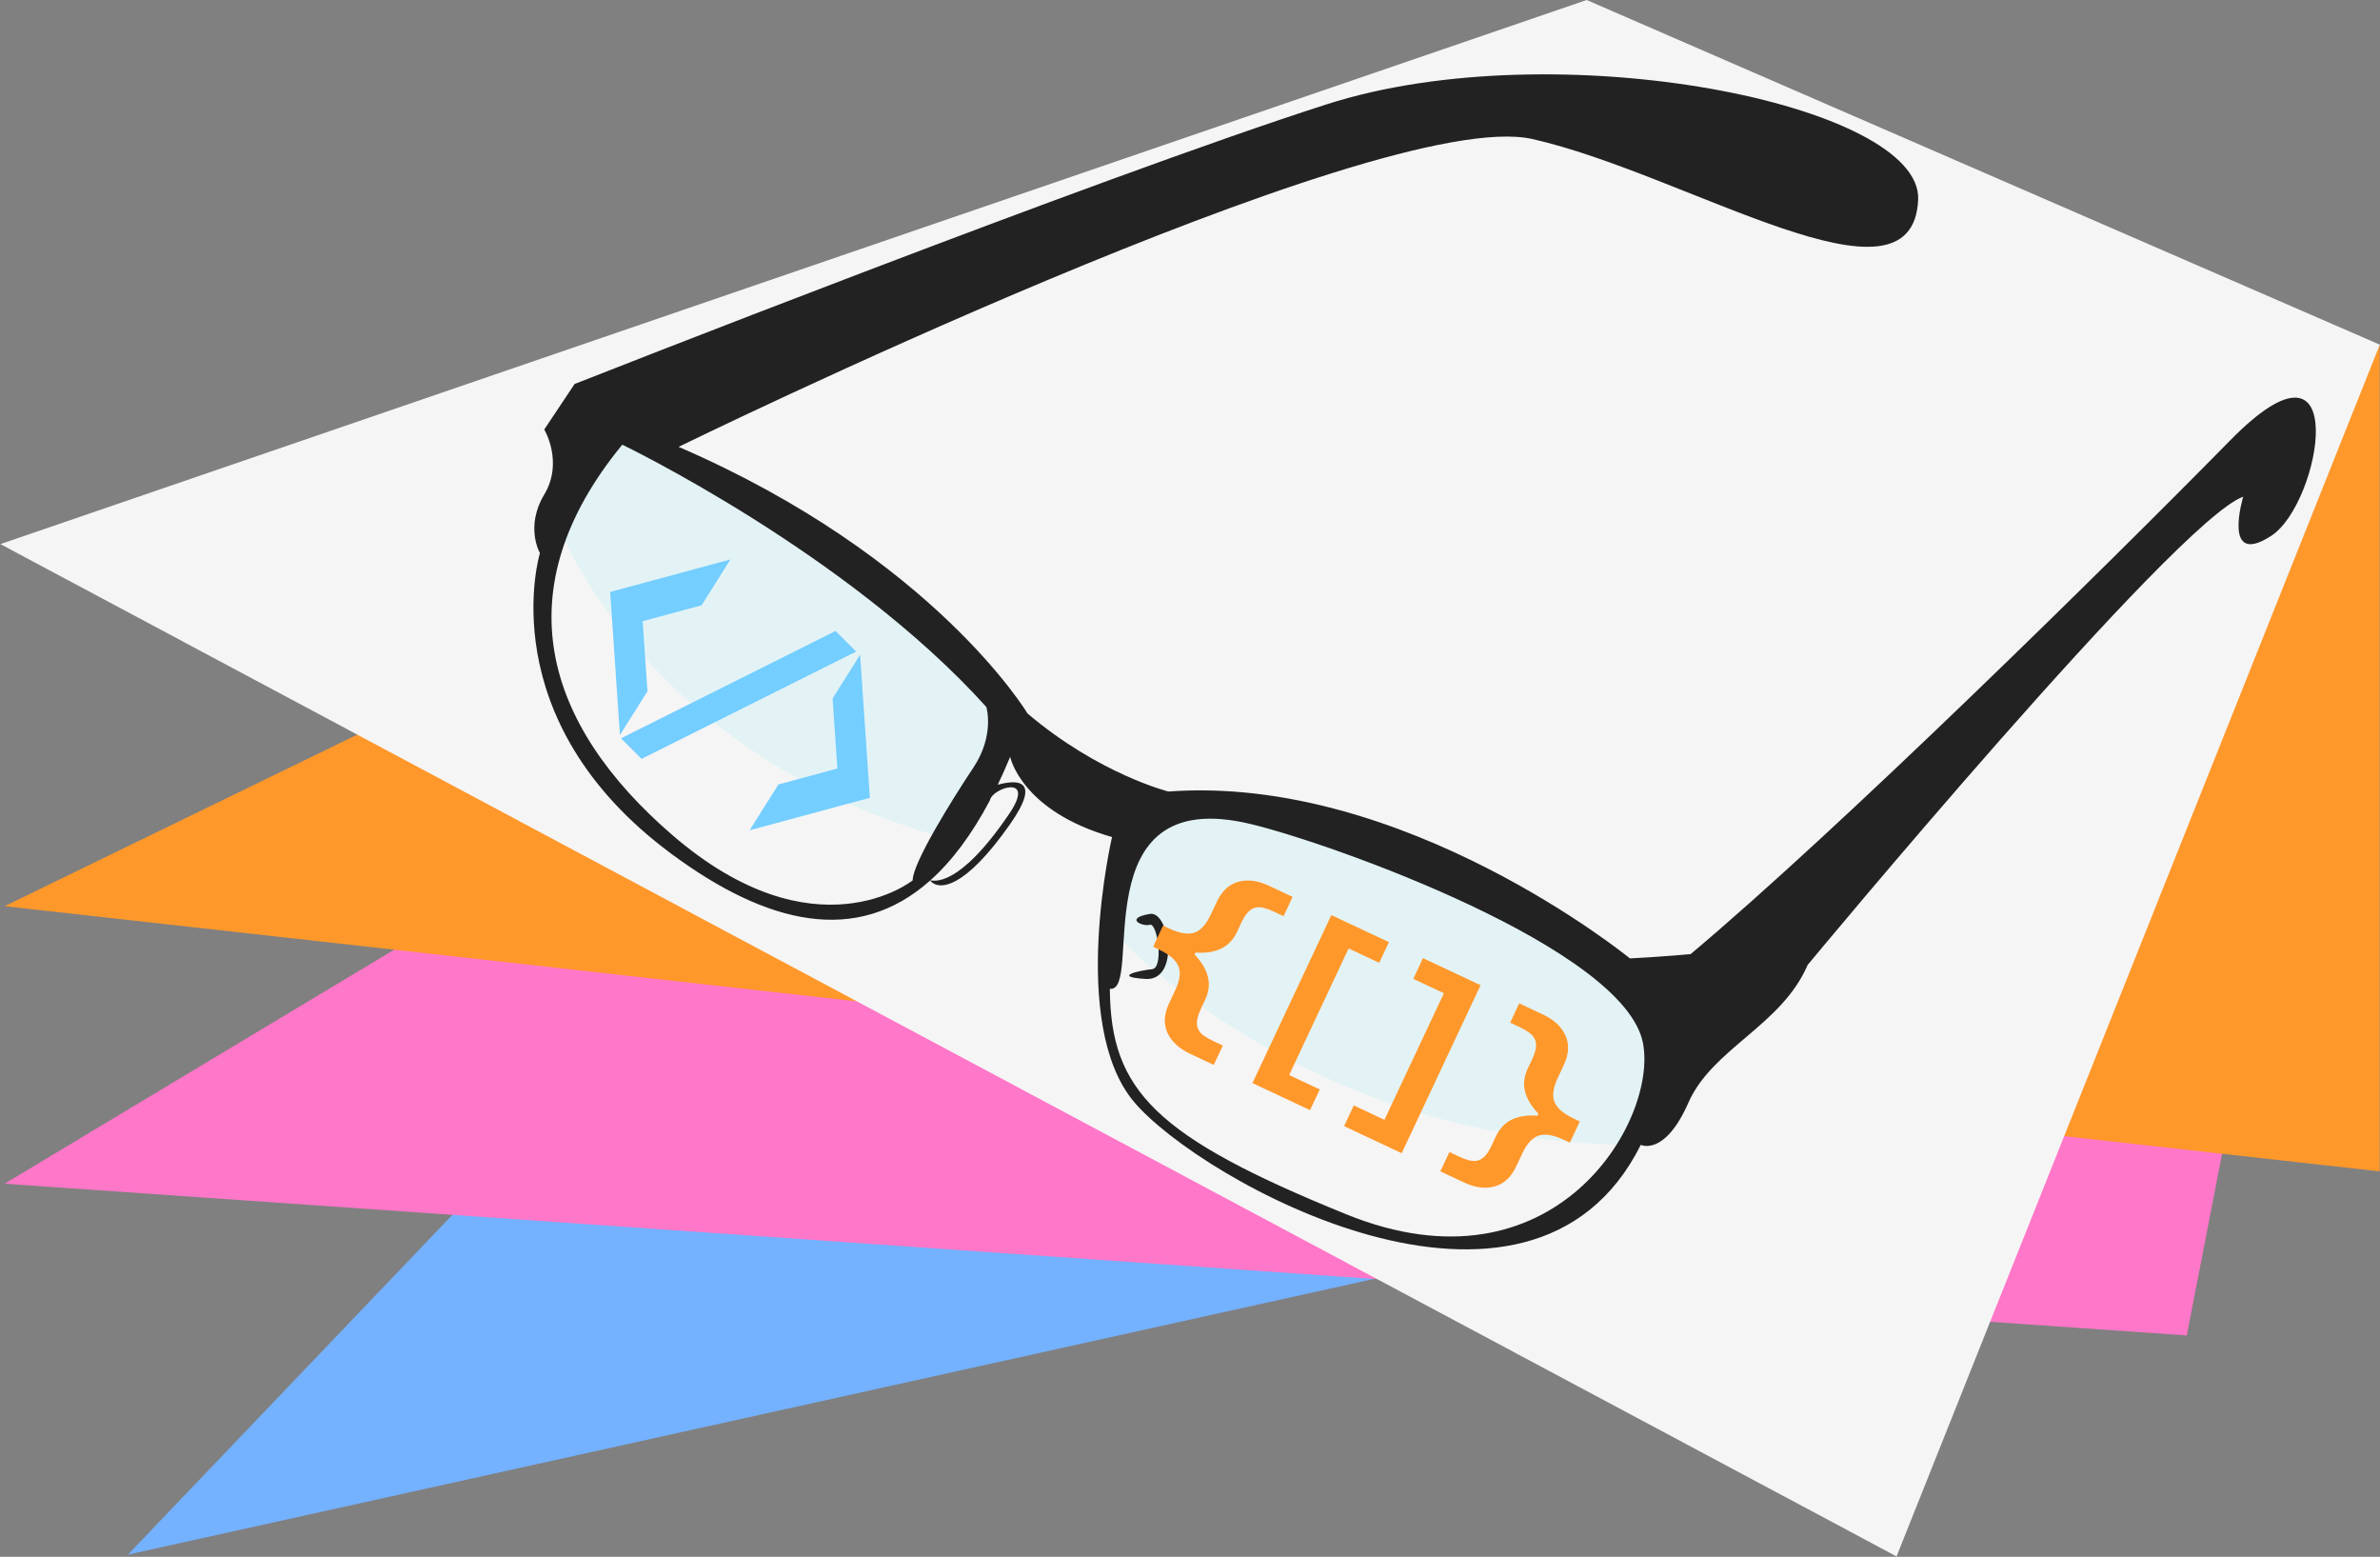
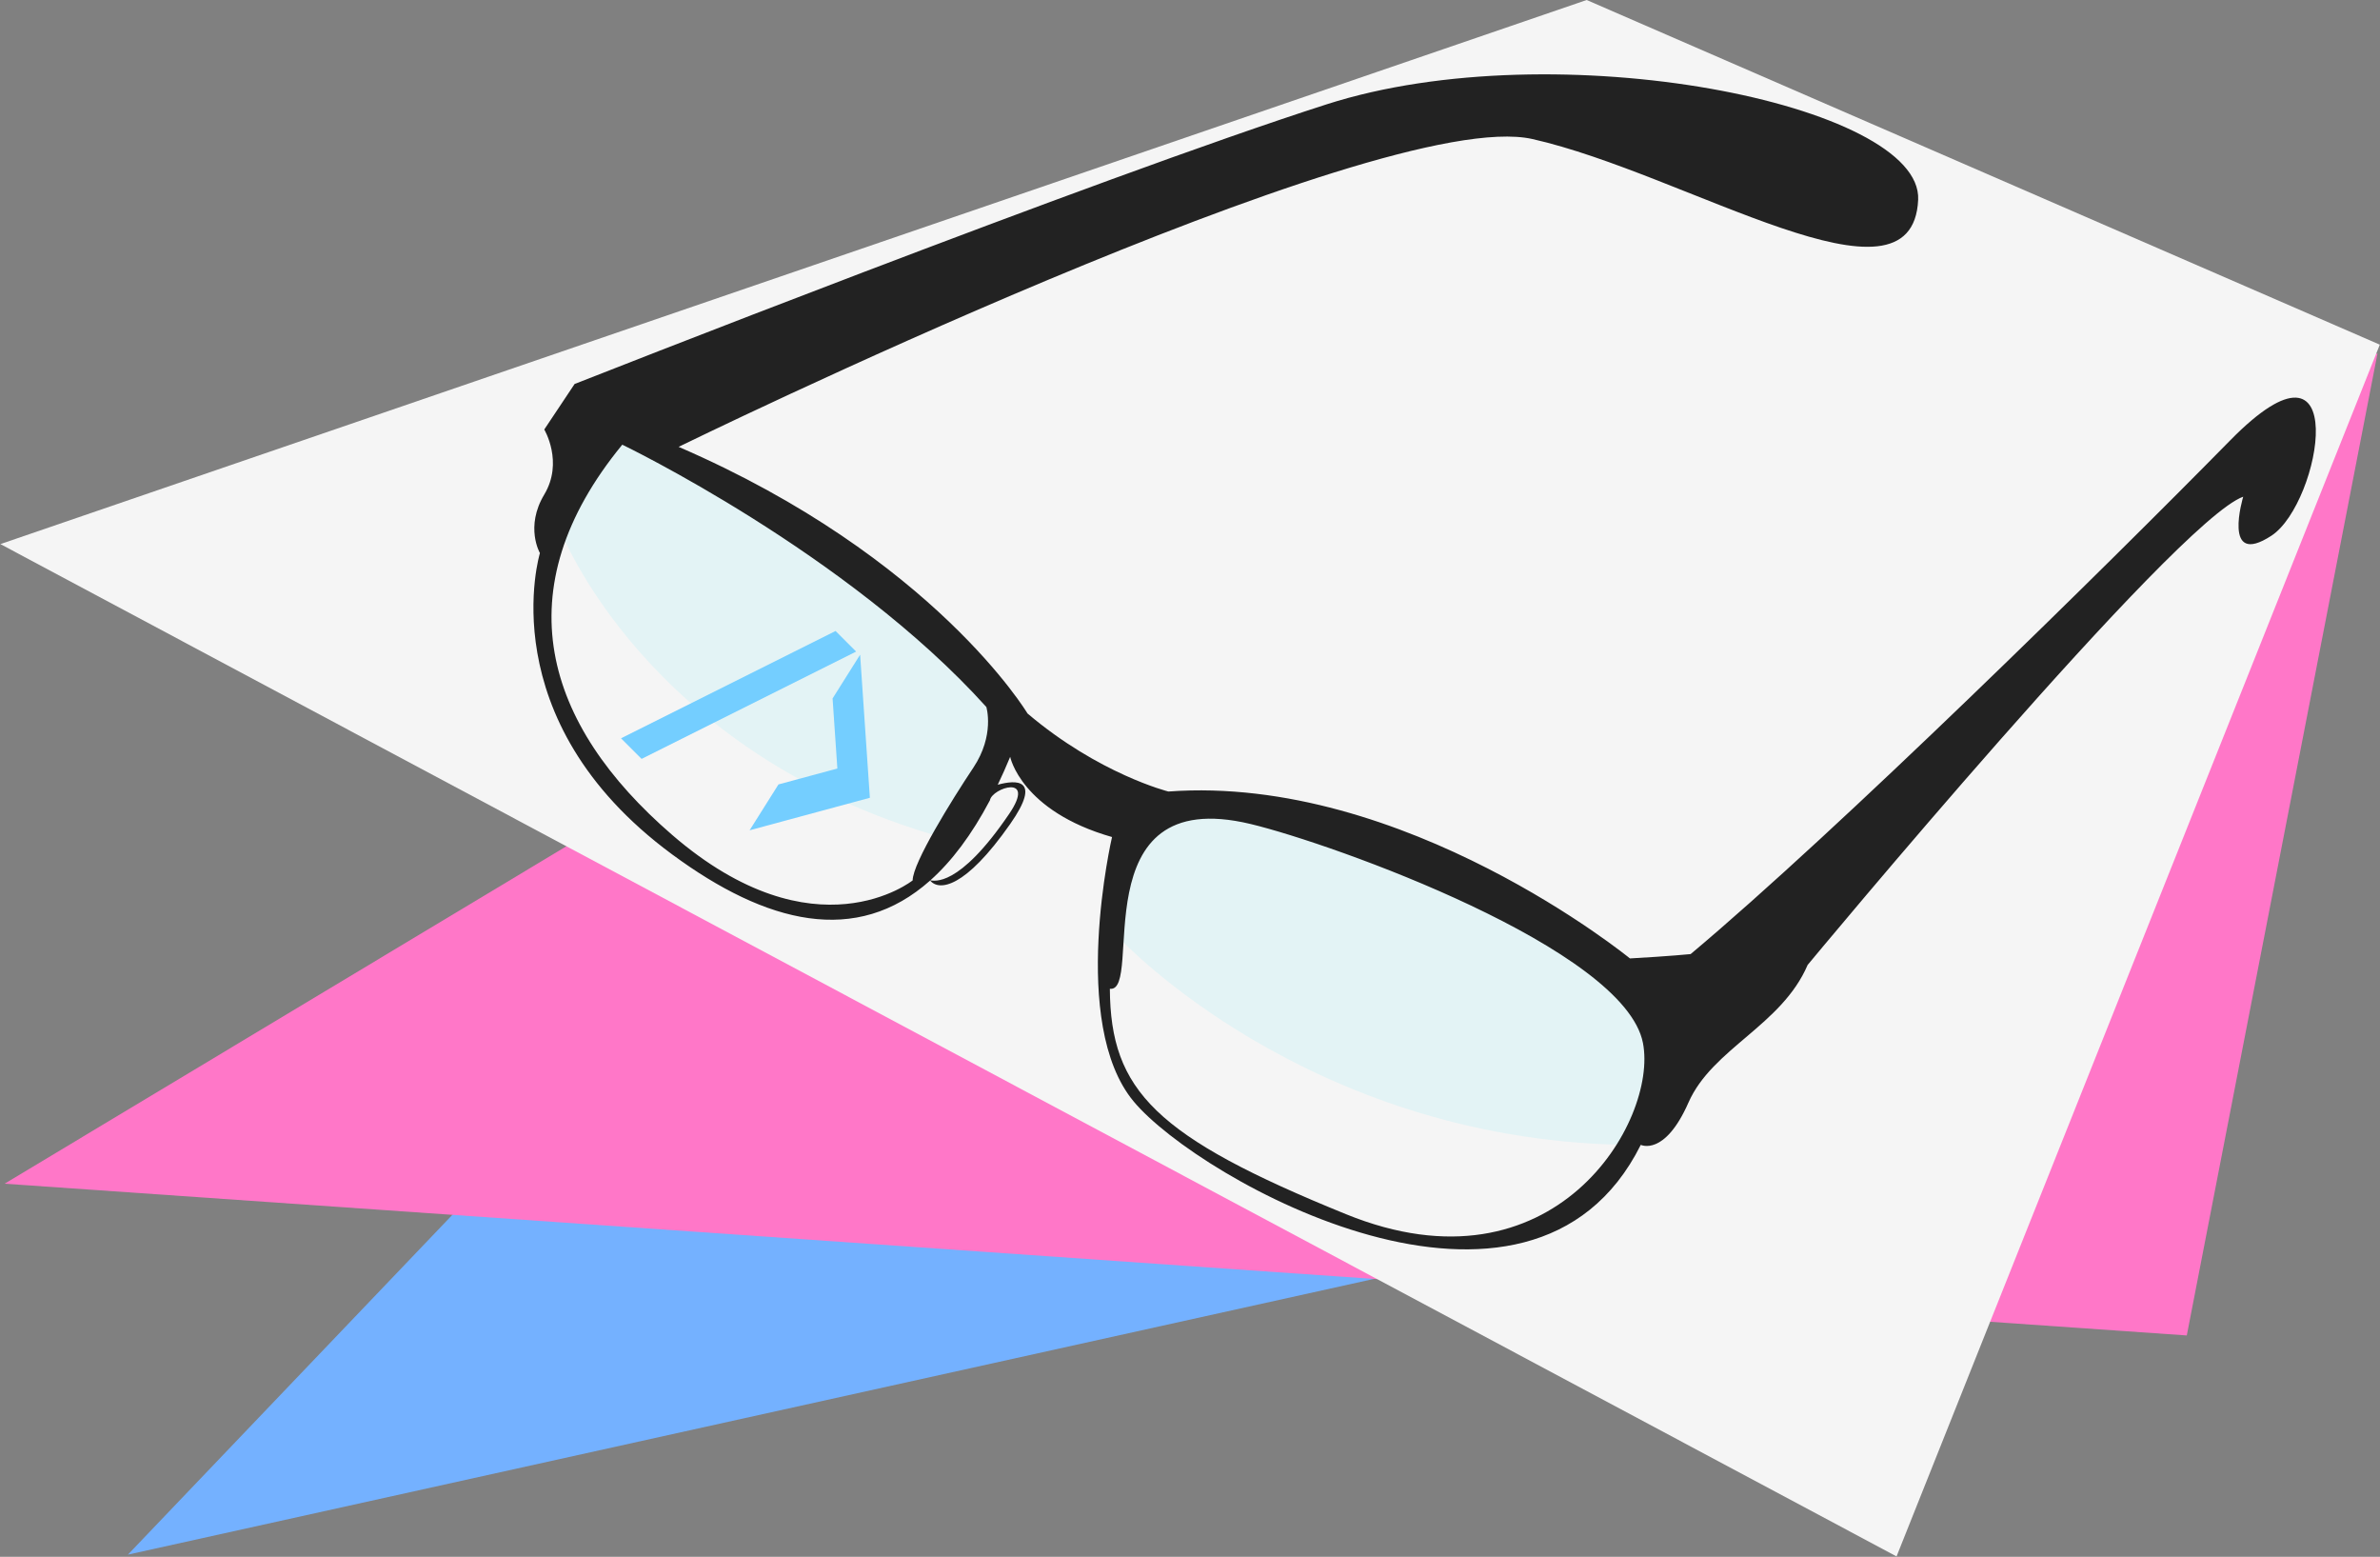
<svg xmlns="http://www.w3.org/2000/svg" version="1.1" id="svg1" width="1171.2" height="765.867" viewBox="0 0 1171.2 765.867">
  <rect x="0" y="0" width="1171.2" height="765.867" fill="#808080" stroke="none" />
  <defs id="defs1">
    <clipPath id="clipPath6">
      <path d="M 0,574.4 H 878.4 V 0 H 0 Z" transform="translate(-428.8,-275.2)" id="path6" />
    </clipPath>
    <clipPath id="clipPath8">
      <path d="M 0,574.4 H 878.4 V 0 H 0 Z" transform="translate(-224.8,-416.8)" id="path8" />
    </clipPath>
    <clipPath id="clipPath10">
      <path d="M 0,574.4 H 878.4 V 0 H 0 Z" transform="translate(-206.8,-378.8)" id="path10" />
    </clipPath>
    <clipPath id="clipPath12">
      <path d="M 0,574.4 H 878.4 V 0 H 0 Z" transform="translate(-413.8,-227.6)" id="path12" />
    </clipPath>
    <clipPath id="clipPath14">
      <path d="M 0,574.4 H 878.4 V 0 H 0 Z" transform="translate(-496.8,-126.4)" id="path14" />
    </clipPath>
    <clipPath id="clipPath16">
-       <path d="M 0,574.4 H 878.4 V 0 H 0 Z" transform="translate(-424.4,-237.2)" id="path16" />
-     </clipPath>
+       </clipPath>
    <clipPath id="clipPath18">
      <path d="M 0,574.4 H 878.4 V 0 H 0 Z" transform="translate(-237.2,-345.2)" id="path18" />
    </clipPath>
    <clipPath id="clipPath20">
      <path d="M 0,574.4 H 878.4 V 0 H 0 Z" transform="translate(-309.05,-290.85)" id="path20" />
    </clipPath>
    <clipPath id="clipPath22">
      <path d="M 0,574.4 H 878.4 V 0 H 0 Z" transform="translate(-236.8,-294.4)" id="path22" />
    </clipPath>
  </defs>
  <g id="layer-MC0">
    <path id="path1" d="M 0,0 701.6,155.2 409.601,428.8 Z" style="fill:#74b1ff;fill-opacity:1;fill-rule:nonzero;stroke:none" transform="matrix(1.333,0,0,-1.333,62.933,764.8)" />
    <path id="path2" d="m 0,0 -374.4,-224.8 805.6,-56 70.4,362.4 z" style="fill:#ff77c8;fill-opacity:1;fill-rule:nonzero;stroke:none" transform="matrix(1.333,0,0,-1.333,501.333,282.667)" />
-     <path id="path3" d="m 0,0 -380,-184.8 876.8,-97.861 V 22.4 Z" style="fill:#ff982b;fill-opacity:1;fill-rule:nonzero;stroke:none" transform="matrix(1.333,0,0,-1.333,508.8,199.467)" />
    <path id="path4" d="m 0,0 -585.6,-200.8 700,-373.6 178.4,447.2 z" style="fill:#f5f5f5;fill-opacity:1;fill-rule:nonzero;stroke:none" transform="matrix(1.333,0,0,-1.333,780.8,2.6666667e-4)" />
    <path id="path5" d="m 0,0 c -15.993,0.457 -54.4,-92.8 23.2,-132 77.6,-39.2 132,-41.6 157.6,25.6 C 206.4,-39.2 56,-1.6 0,0" style="fill:#e3f3f5;fill-opacity:1;fill-rule:nonzero;stroke:none" transform="matrix(1.333,0,0,-1.333,571.733,398.933)" clip-path="url(#clipPath6)" />
    <path id="path7" d="m 0,0 c 0,0 120.8,-58.4 145.6,-105.6 0,0 -23.678,-133.824 -131.2,-40.8 C -56.8,-84.8 -12.8,-18.4 0,0" style="fill:#e3f3f5;fill-opacity:1;fill-rule:nonzero;stroke:none" transform="matrix(1.333,0,0,-1.333,299.733,210.133)" clip-path="url(#clipPath8)" />
    <path id="path9" d="m 0,0 c 0,0 31.2,-82.2 141,-113.4 0,0 -15,-45 -64.2,-23.4 C 27.6,-115.2 -26.4,-58.2 0,0" style="fill:#f5f5f5;fill-opacity:1;fill-rule:nonzero;stroke:none" transform="matrix(1.333,0,0,-1.333,275.733,260.8)" clip-path="url(#clipPath10)" />
    <path id="path11" d="m 0,0 c 0,0 68.4,-73.2 184.8,-75.6 0,0 -20.4,-48 -72,-35.4 C 61.2,-98.4 -30,-63 0,0" style="fill:#f5f5f5;fill-opacity:1;fill-rule:nonzero;stroke:none" transform="matrix(1.333,0,0,-1.333,551.733,462.4)" clip-path="url(#clipPath12)" />
  </g>
  <g id="layer-MC1">
    <path id="path13" d="m 0,0 c -70.365,28.586 -86.968,45.567 -87.2,83.2 12.8,-1.6 -11.2,76 52,60.8 C -4.637,136.649 102.823,98.055 109.6,63.2 115.2,34.4 76.8,-31.2 0,0 m -124.4,147.7 c -18.748,-27.571 -27.843,-24.524 -29.092,-24.503 7.88,7.025 15.258,16.76 22.024,29.581 0.768,4.522 17.268,9.922 7.068,-5.078 M -160,123.2 c 0,0 -36,-28.8 -88.8,16.8 -47.164,40.732 -62.4,90.4 -18.4,144 0,0 83.2,-40 134.4,-96.8 0,0 3.2,-10.4 -4.8,-22.4 -8,-12 -22.4,-35.2 -22.4,-41.6 M 326.4,285.6 C 280.8,239.2 181.6,141.6 127.2,96 c 0,0 -8,-0.8 -22.4,-1.6 0,0 -83.2,68 -170.4,61.6 0,0 -25.6,6.4 -52,28.8 0,0 -34.4,57.6 -128.8,98.4 0,0 258.4,126.4 315.2,113.6 C 125.6,384 209.165,329.639 211.2,374.4 212.8,409.6 77.6,436.8 -7.2,409.6 -92,382.4 -284.8,306.4 -284.8,306.4 L -296,289.6 c 0,0 7.2,-12 0,-24 -7.2,-12 -1.6,-21.6 -1.6,-21.6 0,0 -18.797,-61.334 48.8,-111.2 34.836,-25.699 68.04,-33.858 95.249,-9.655 3.246,-3.935 12.831,-3.03 29.551,20.855 11.899,16.998 2.128,16.339 -4.586,14.507 1.564,3.255 3.094,6.68 4.586,10.293 0,0 4,-20 37.6,-29.6 0,0 -16,-68.8 8,-97.6 24,-28.8 146.4,-97.6 187.2,-16 0,0 8.8,-4.4 17.6,15.6 8.8,20 34.4,28.4 44,50.8 0,0 136,164 160.8,172.8 0,0 -8,-26.4 10.4,-14.4 18.4,12 30.4,81.6 -15.2,35.2" style="fill:#222222;fill-opacity:1;fill-rule:nonzero;stroke:none" transform="matrix(1.333,0,0,-1.333,662.4,597.333)" clip-path="url(#clipPath14)" />
    <path id="path15" d="m 0,0 c 7.275,1.213 11.2,-24.8 -1.6,-24 -12.8,0.8 -2,3.2 2.4,3.6 4.4,0.4 2,17.2 -0.8,16.4 -2.8,-0.8 -9.6,2.4 0,4" style="fill:#222222;fill-opacity:1;fill-rule:nonzero;stroke:none" transform="matrix(1.333,0,0,-1.333,565.867,449.6)" clip-path="url(#clipPath16)" />
-     <path id="path17" d="M 0,0 21.745,5.877 32.4,22.8 -12,10.8 -8.4,-42 1.763,-25.859 Z" style="fill:#74ceff;fill-opacity:1;fill-rule:nonzero;stroke:none" transform="matrix(1.333,0,0,-1.333,316.267,305.6)" clip-path="url(#clipPath18)" />
    <path id="path19" d="M 0,0 -21.745,-5.877 -32.4,-22.8 12,-10.8 8.4,42 -1.763,25.859 Z" style="fill:#74ceff;fill-opacity:1;fill-rule:nonzero;stroke:none" transform="matrix(1.333,0,0,-1.333,412.067,378.067)" clip-path="url(#clipPath20)" />
    <path id="path21" d="m 0,0 -7.6,7.6 79.2,39.6 7.6,-7.6 z" style="fill:#74ceff;fill-opacity:1;fill-rule:nonzero;stroke:none" transform="matrix(1.333,0,0,-1.333,315.733,373.333)" clip-path="url(#clipPath22)" />
-     <path style="font-weight:bold;font-size:96px;font-family:Sans;-inkscape-font-specification:'Sans Bold';fill:#ff982b" d="m 763.341,220.232 h -12.844 q -9.094,0 -14.531,-4.641 -5.391,-4.594 -5.391,-13.5 v -6.891 q 0,-8.344 -3.703,-11.578 -3.703,-3.281 -11.953,-3.281 h -3.281 v -11.531 h 3.281 q 8.25,0 11.953,-3.234 3.703,-3.281 3.703,-11.625 v -6.891 q 0,-8.906 5.391,-13.5 5.438,-4.641 14.531,-4.641 h 12.844 v 10.5 h -5.344 q -2.812,0 -5.109,0.422 -2.25,0.422 -3.797,1.594 -1.594,1.219 -2.391,3.562 -0.797,2.297 -0.797,5.953 v 5.109 q 0,6.562 -3.703,10.969 -3.656,4.406 -10.453,6.984 v 1.125 q 6.797,2.578 10.453,6.984 3.703,4.406 3.703,10.969 v 5.109 q 0,3.656 0.797,5.953 0.797,2.344 2.391,3.562 1.5,1.219 3.797,1.594 2.297,0.422 5.109,0.422 h 5.344 z m 52.359,0 h -31.312 v -91.312 h 31.312 v 11.25 h -16.641 v 68.812 h 16.641 z m 49.828,0 h -31.312 v -11.25 h 16.641 v -68.812 h -16.641 v -11.25 h 31.312 z m 72.703,-39.891 h -3.281 q -8.25,0 -11.953,3.281 -3.703,3.234 -3.703,11.578 v 6.891 q 0,8.906 -5.438,13.5 -5.391,4.641 -14.484,4.641 h -12.844 v -10.5 h 5.344 q 2.812,0 5.062,-0.422 2.297,-0.422 3.844,-1.594 1.594,-1.219 2.391,-3.562 0.797,-2.297 0.797,-5.953 v -5.109 q 0,-6.562 3.656,-10.969 3.703,-4.406 10.5,-6.984 v -1.125 q -6.797,-2.578 -10.5,-6.984 -3.656,-4.406 -3.656,-10.969 v -5.109 q 0,-3.656 -0.797,-5.953 -0.797,-2.344 -2.391,-3.562 -1.547,-1.172 -3.844,-1.594 -2.25,-0.422 -5.062,-0.422 h -5.344 v -10.5 h 12.844 q 9.094,0 14.484,4.641 5.438,4.594 5.438,13.5 v 6.891 q 0,8.344 3.703,11.625 3.703,3.234 11.953,3.234 h 3.281 z" id="text25" transform="rotate(25.16)" aria-label="{[]}" />
  </g>
</svg>